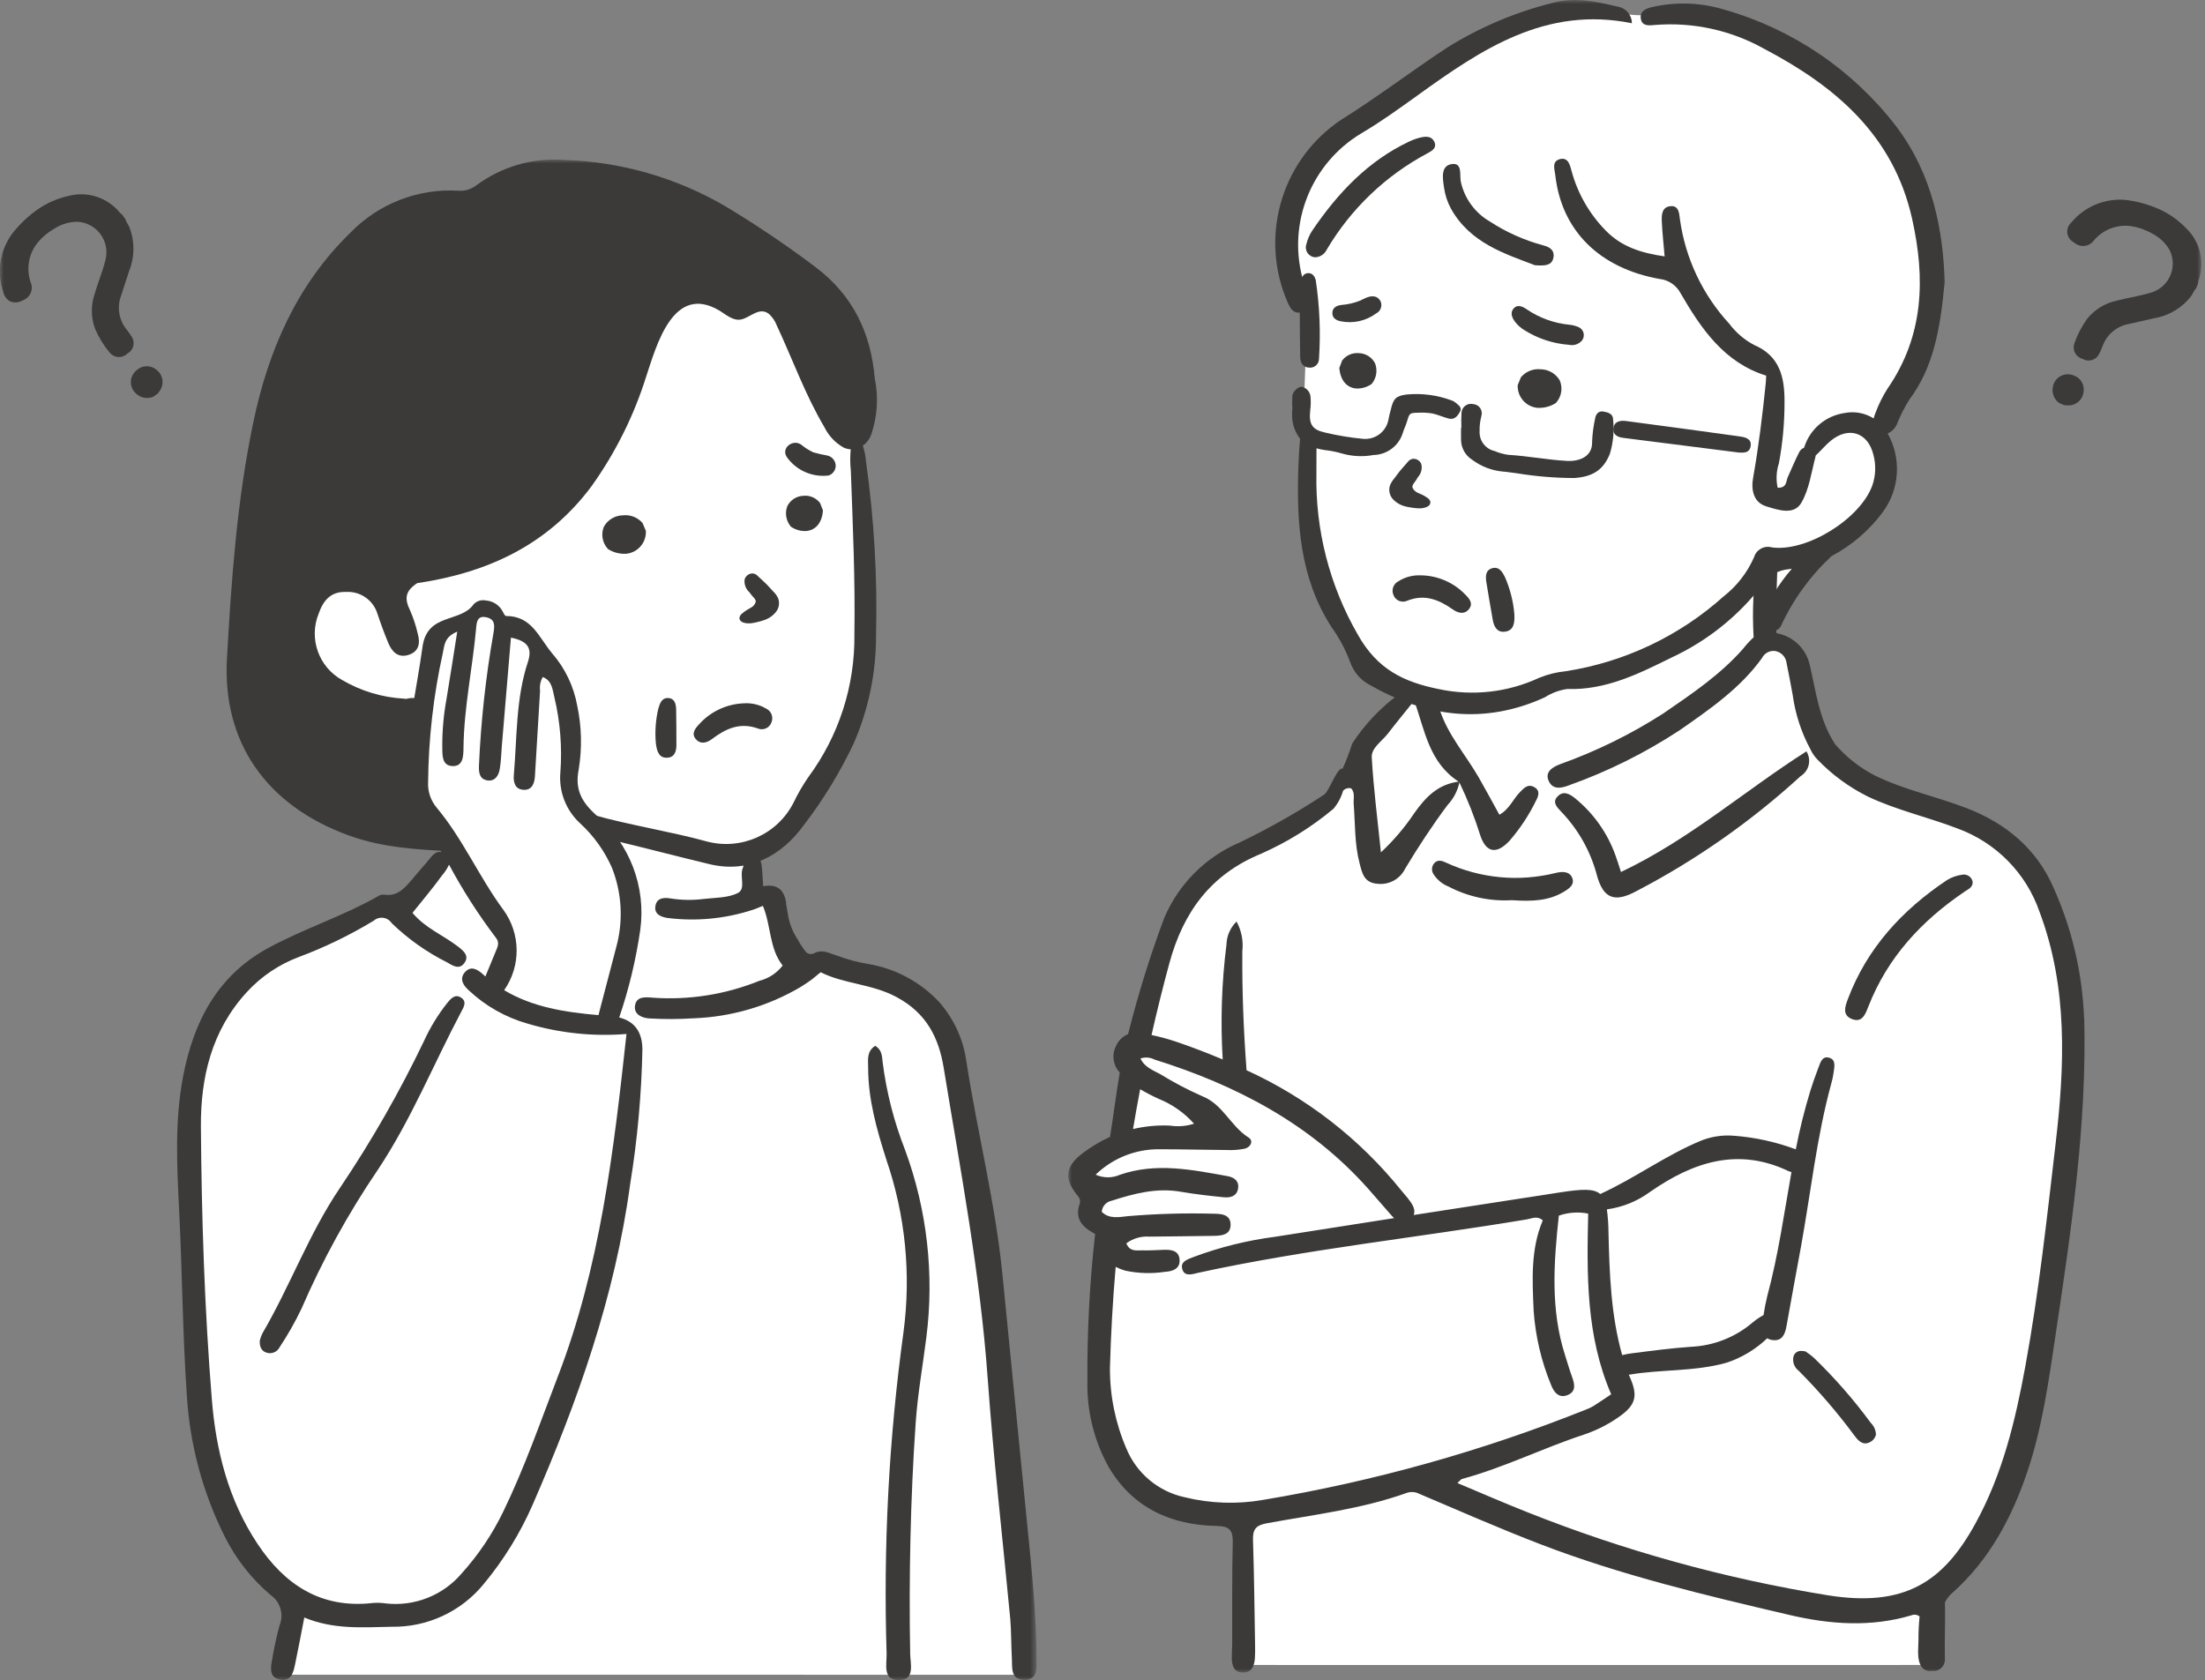
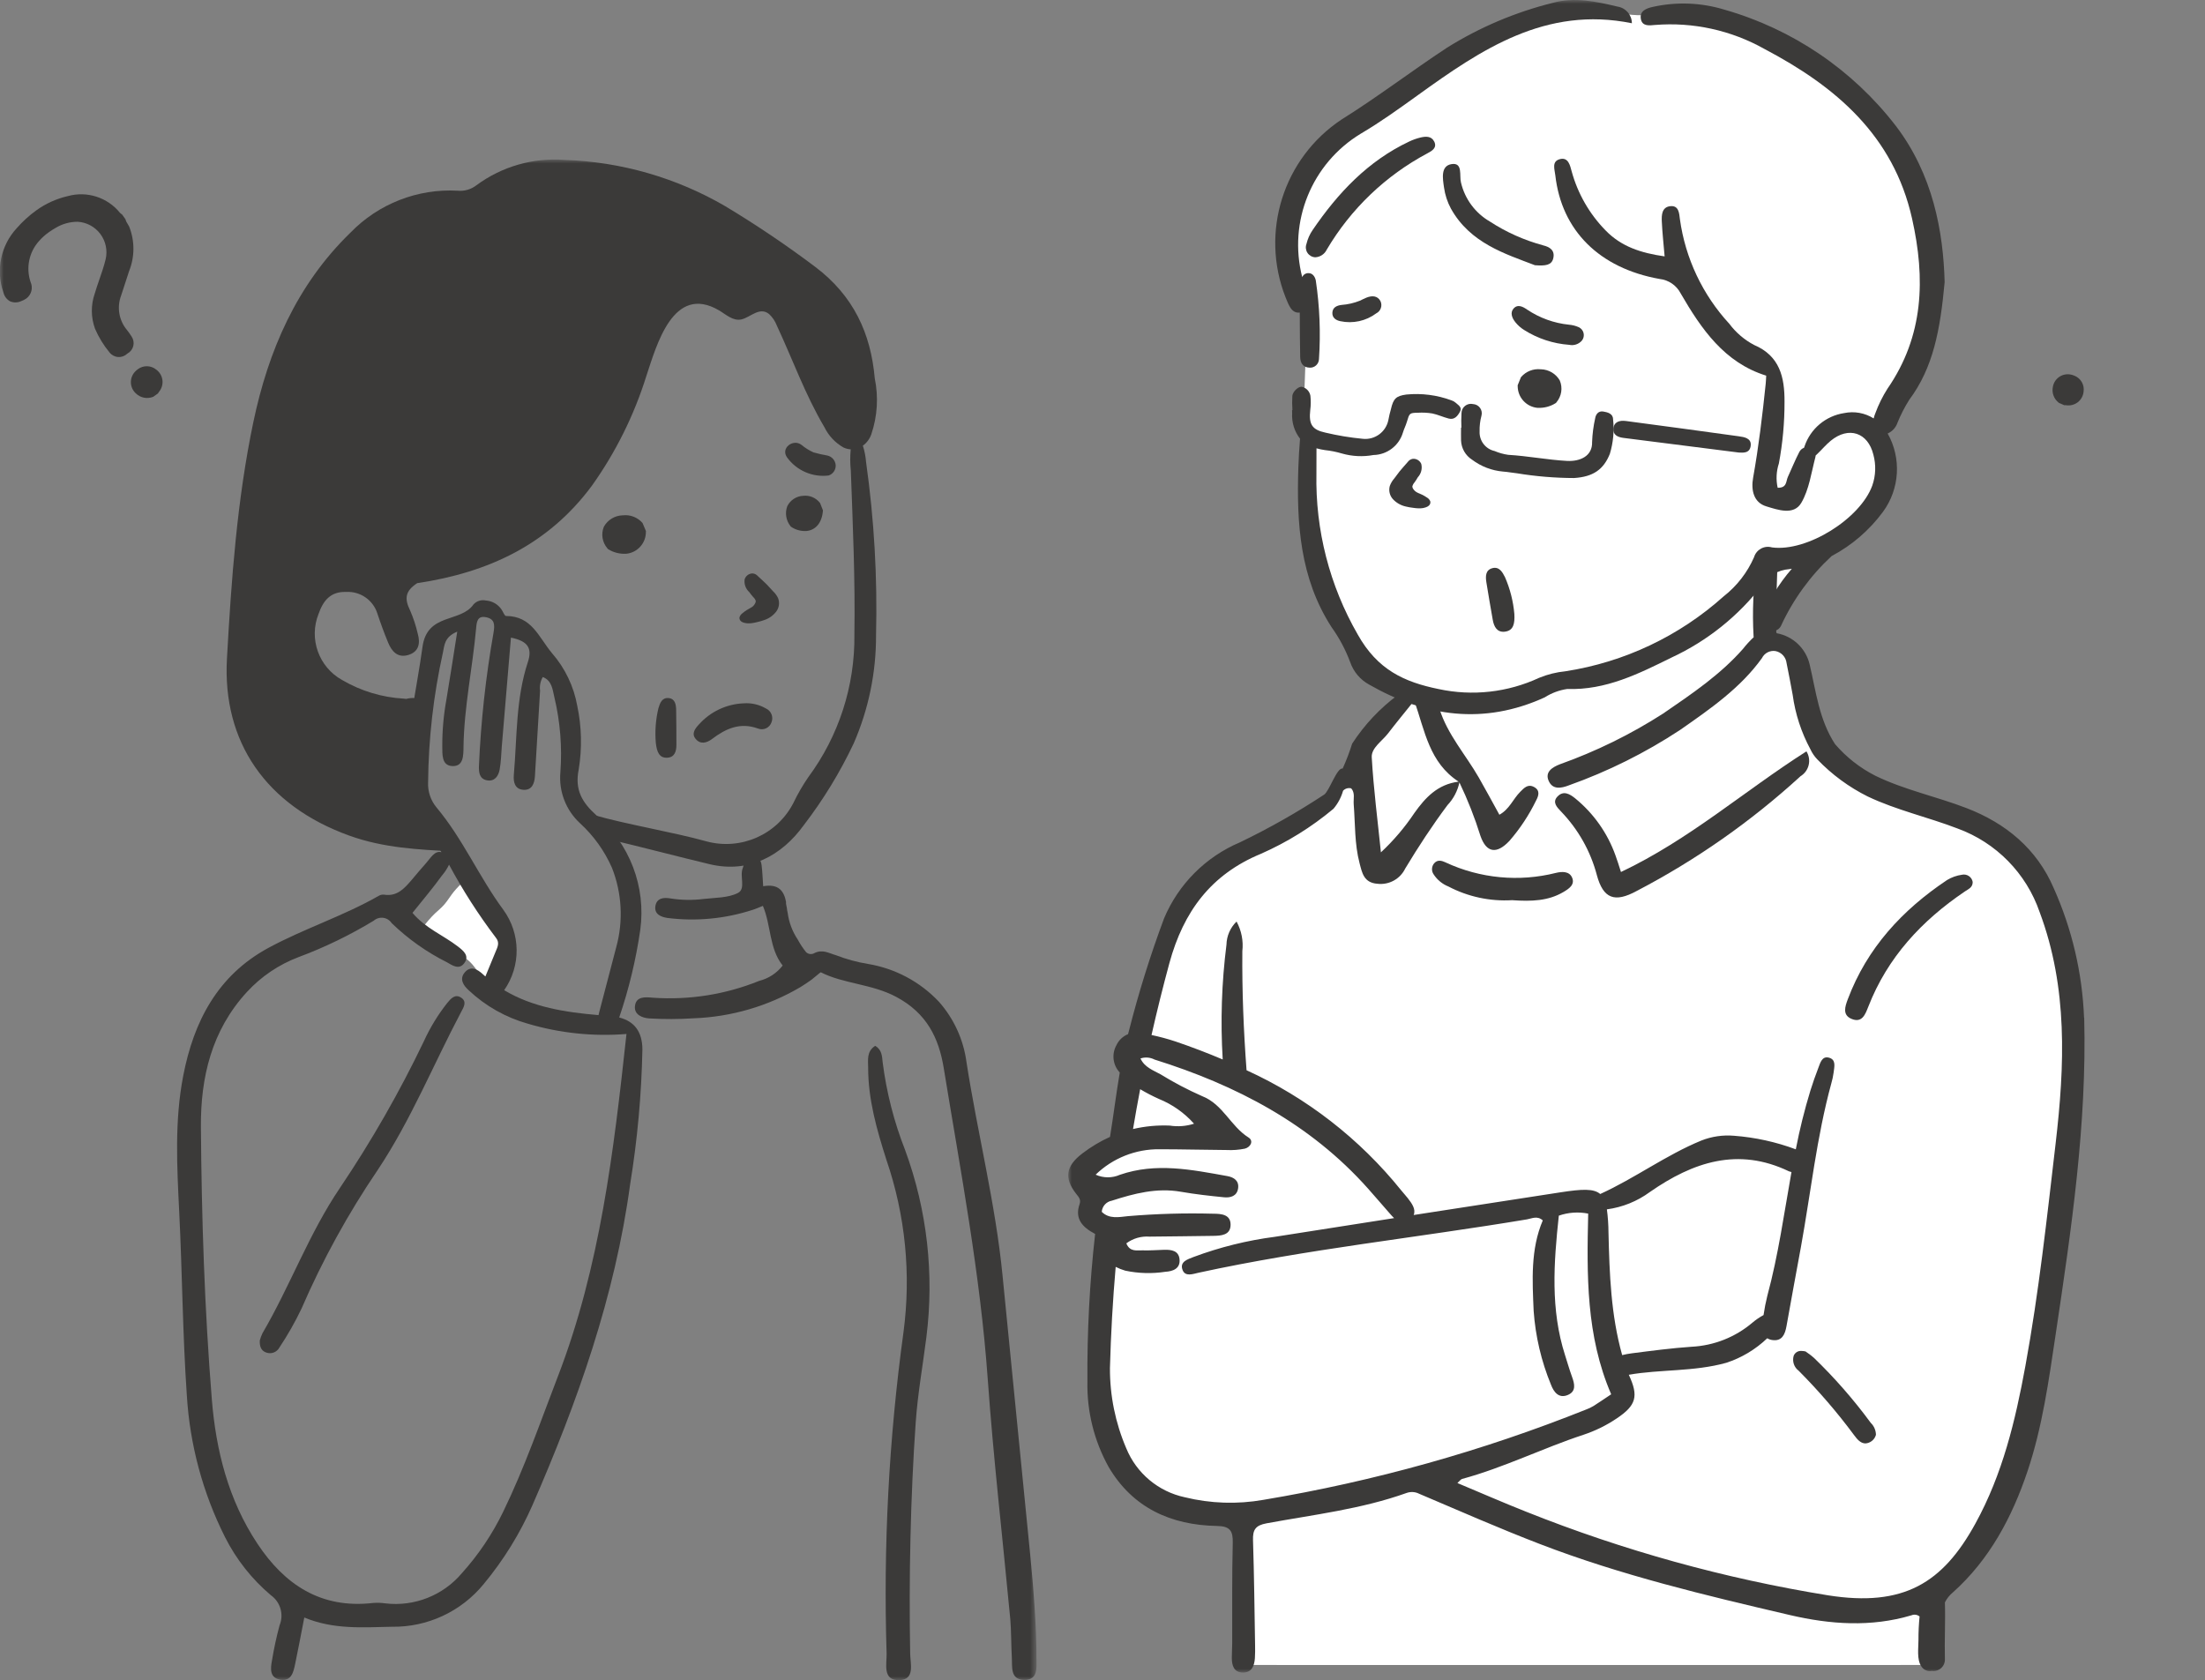
<svg xmlns="http://www.w3.org/2000/svg" xmlns:xlink="http://www.w3.org/1999/xlink" width="290px" height="221px" viewBox="0 0 290 221" version="1.1">
  <rect x="0" y="0" width="290" height="221" fill="#808080" stroke="none" />
  <title>intro-illust</title>
  <defs>
    <rect id="path-1" x="0" y="0" width="136.324" height="200" />
    <rect id="path-3" x="0" y="0" width="149.043" height="220" />
  </defs>
  <g id="Page-1" stroke="none" stroke-width="1" fill="none" fill-rule="evenodd">
    <g id="Group">
      <g id="グループ_637-Clipped" transform="translate(0, 21)">
        <mask id="mask-2" fill="white">
          <use xlink:href="#path-1" />
        </mask>
        <g id="長方形_472" />
        <g id="グループ_637" mask="url(#mask-2)" fill-rule="nonzero">
          <g transform="translate(-0.022, -0.017)">
-             <path d="M134.831,199.307 C134.831,199.307 134.263,186.556 134.187,185.229 C134.111,183.902 131.61,154.836 131.387,151.614 C131.164,148.392 127.181,125.692 126.422,121.561 C126.006,118.896 125.175,116.313 123.959,113.906 C122.898,111.518 121.42,110.912 119.98,109.548 C118.54,108.184 114.03,107.767 112.098,107.085 C110.166,106.403 109.635,105.985 107.891,105.797 C106.147,105.609 105.691,106.597 104.518,105.418 C103.345,104.239 102.813,98.369 102.813,98.369 L101.562,96.512 L99.171,97.19 L99.128,91.606 C100.087,91.211 100.96,90.634 101.698,89.906 C102.513,88.928 103.491,87.46 105.692,84.689 C107.893,81.918 108.627,80.124 110.338,77.515 C112.049,74.906 112.538,73.032 113.191,69.115 C113.868,64.461 114.221,59.766 114.249,55.063 C114.212,53.777 114.054,50.663 113.895,47.663 C113.862,47.555 113.835,47.444 113.814,47.333 C113.081,43.351 112.888,39.315 112.437,35.302 C111.743,33.177 110.902,31.108 110.108,29.167 C109.067,26.625 107.986,24.099 106.918,21.567 C106.094,19.612 105.29,17.523 103.481,16.267 C101.943,15.139 99.876,15.052 98.249,16.047 C97.818,16.308 97.461,16.7 97.028,16.947 C96.398,17.306 96.57,17.303 95.92,16.917 C95.19,16.388 94.38,15.98 93.52,15.709 C89.347,14.718 85.894,17.93 84.853,21.739 C84.798,21.936 84.802,22.144 84.865,22.339 C82.696,29.022 79.282,35.234 74.803,40.647 C69.234,47.218 61.729,52.211 53.203,53.787 C52.428,54.254 51.63,54.682 50.812,55.07 C50.725,54.606 50.352,54.248 49.884,54.18 C46.984,53.597 43.538,53.122 41.029,55.08 C39.171,56.633 38.242,59.032 38.568,61.431 C38.599,63.275 39.106,65.079 40.04,66.669 C40.067,67.002 40.241,67.306 40.514,67.498 L40.556,67.528 C40.985,68.192 41.475,68.814 42.019,69.387 C45.348,72.854 50.177,73.998 54.838,74.087 C54.577,74.855 54.395,75.649 54.296,76.455 C54.069,79.032 53.543,80.889 53.996,84.155 C54.226,85.814 55.678,87.255 57.052,88.266 C57.642,89.144 58.24,90.02 58.871,90.866 C57.821,92.266 55.91,94.792 54.523,96.466 C52.514,98.891 52.363,97.641 49.786,98.4 C47.209,99.159 37.811,103.7 32.353,107.8 C26.895,111.9 25.569,119.17 25.077,123.679 C24.585,128.188 24.777,144.864 24.85,149.79 C25.211,157.156 25.995,164.494 27.2,171.77 C28.182,175.297 29.554,178.704 31.293,181.926 C33.415,186.246 38.986,189.24 38.986,189.24 L36.901,199.3 L134.831,199.307 Z" id="パス_1090" fill="#FFFFFF" />
-             <path d="M80.682,110.896 C81.391,108.457 81.97,105.977 82.47,103.486 C82.843,101.752 83.077,99.992 83.17,98.221 C83.37,98.294 83.56,98.359 83.73,98.413 C86.666,99.049 89.68,99.251 92.675,99.013 C94.006,98.587 95.269,97.975 96.428,97.195 L97.843,98.082 C98.006,99.56 98.26,101.027 98.601,102.475 C98.872,103.948 99.358,105.374 100.041,106.707 C100.394,107.395 100.556,107.902 99.884,108.557 C98.666,109.554 97.256,110.292 95.742,110.726 C93,111.354 90.215,111.777 87.41,111.991 C85.071,112.096 82.728,112.047 80.395,111.843 C80.494,111.53 80.589,111.215 80.681,110.899" id="パス_1091" fill="#FFFFFF" />
            <path d="M56.341,100.113 C57.755,98.465 58.018,98.75 59.17,97.04 C59.858,96.016 60.728,95.127 61.737,94.417 C61.737,94.417 64.671,99.378 65.614,101.145 C66.557,102.912 67.186,102.628 67.028,104.281 C67.048,105.45 66.68,106.594 65.98,107.531 C65.299,108.387 65.727,109.25 64.413,108.531 C63.099,107.812 62.837,106.103 61.108,104.963 C59.827,104.241 58.647,103.353 57.598,102.323 C56.079,100.857 54.926,101.758 56.341,100.11" id="パス_1092" fill="#FFFFFF" />
            <path d="M81.46,112.851 C82.738,109.1 83.666,105.24 84.231,101.318 C85.003,95.65 82.833,89.979 78.474,86.274 C76.587,84.574 75.588,82.937 76.134,80.22 C76.589,77.446 76.524,74.612 75.943,71.862 C75.485,69.293 74.336,66.897 72.619,64.931 C70.828,62.768 69.967,60.057 66.571,60.04 C66.371,60.04 66.183,59.456 65.964,59.162 C65.496,58.487 64.747,58.062 63.928,58.005 C63.338,57.871 62.721,58.062 62.308,58.505 C60.608,60.968 56.208,59.59 55.589,64.105 C54.805,69.856 53.381,75.512 53.556,81.38 C53.647,83.825 54.513,86.178 56.03,88.098 C56.765,89.072 57.44,90.085 58.086,91.116 C57.186,90.854 56.647,91.898 56.073,92.53 C55.409,93.26 54.792,94.03 54.148,94.779 C53.195,95.886 52.237,96.979 50.506,96.693 C50.274,96.673 50.041,96.726 49.84,96.846 C45.185,99.511 40.019,101.153 35.317,103.701 C28.593,107.345 25.497,113.431 24.124,120.495 C22.966,126.449 23.299,132.465 23.596,138.481 C23.996,146.511 24.04,154.561 24.596,162.581 C24.991,169.068 26.701,175.408 29.621,181.214 C31.096,184.135 33.144,186.73 35.643,188.843 C36.902,189.733 37.379,191.375 36.793,192.801 C36.38,194.326 36.047,195.872 35.793,197.432 C35.584,198.51 35.47,199.732 36.916,199.957 C38.362,200.182 38.616,198.946 38.838,197.898 C39.238,195.998 39.592,194.084 40.043,191.778 C43.898,193.383 47.735,193.068 51.555,192.993 C56.222,193.067 60.667,191.005 63.623,187.393 C66.239,184.246 68.402,180.749 70.048,177.003 C75.983,163.403 80.91,149.503 82.901,134.773 C83.856,128.909 84.394,122.984 84.511,117.044 C84.494,114.727 83.459,113.357 81.461,112.854 M56.326,81.937 C56.378,76.193 57.03,70.47 58.272,64.862 C58.482,63.936 58.423,62.816 60.158,62.1 C59.636,65.393 59.21,68.2 58.738,71.006 C58.367,73.036 58.183,75.095 58.19,77.159 C58.208,78.247 58.084,79.72 59.517,79.783 C60.985,79.847 60.968,78.389 60.982,77.29 C61.052,72.04 62.165,66.905 62.637,61.7 C62.713,60.865 62.771,59.95 63.976,60.21 C65.101,60.453 65.102,61.196 64.931,62.237 C63.908,68.037 63.267,73.897 63.012,79.781 C62.984,80.655 63.094,81.494 64.098,81.661 C65.102,81.828 65.581,81.074 65.736,80.237 C65.922,79.231 65.936,78.192 66.02,77.167 C66.42,72.414 66.82,67.654 67.22,62.887 C69.409,63.332 70.06,64.244 69.45,66.093 C67.85,70.928 68.032,75.973 67.6,80.947 C67.516,81.91 67.75,82.838 68.867,82.905 C69.984,82.972 70.315,82.082 70.375,81.119 C70.606,77.371 70.817,73.619 71.052,69.872 C70.969,69.249 71.094,68.617 71.406,68.072 C72.635,68.535 72.693,69.755 72.933,70.728 C73.702,73.96 73.969,77.292 73.723,80.605 C73.497,83.114 74.449,85.586 76.299,87.296 C78.095,88.939 79.529,90.939 80.509,93.168 C81.816,96.485 82.015,100.135 81.077,103.575 C80.334,106.424 79.577,109.268 78.841,112.118 C78.805,112.258 78.772,112.399 78.741,112.541 C74.364,112.167 70.073,111.506 66.33,109.261 C68.559,106.071 68.512,101.817 66.213,98.678 C63.023,94.355 60.892,89.349 57.423,85.214 C56.666,84.295 56.274,83.129 56.323,81.94 M73.398,160.054 C71.098,166.033 69.012,172.086 66.198,177.871 C64.777,180.806 62.948,183.526 60.766,185.949 C58.294,188.876 54.518,190.367 50.713,189.919 C50.182,189.841 49.644,189.822 49.108,189.862 C42.208,190.667 37.436,187.428 33.881,182.073 C30.055,176.311 28.419,169.773 27.881,163.073 C26.921,151.164 26.534,139.212 26.445,127.267 C26.397,120.776 27.834,114.561 32.503,109.493 C34.372,107.46 36.691,105.893 39.274,104.916 C42.72,103.631 46.037,102.024 49.18,100.116 C49.525,99.817 49.982,99.682 50.434,99.745 C50.885,99.807 51.288,100.062 51.538,100.444 C53.682,102.518 56.13,104.253 58.797,105.588 C59.508,105.995 60.38,106.619 61.061,105.735 C61.815,104.757 60.984,104.082 60.235,103.506 C58.316,102.028 55.961,101.106 54.271,99.092 C55.588,97.44 56.949,95.844 58.171,94.152 C58.536,93.728 58.842,93.257 59.08,92.752 C60.876,96.105 62.932,99.312 65.229,102.344 C65.767,102.995 65.474,103.561 65.212,104.18 C64.752,105.269 64.301,106.362 63.859,107.459 C63.748,107.359 63.636,107.259 63.526,107.159 C62.809,106.499 61.919,105.993 61.134,106.937 C60.393,107.828 61.003,108.689 61.703,109.307 C63.891,111.356 66.539,112.85 69.424,113.664 C73.634,114.914 78.038,115.374 82.415,115.022 C80.736,130.479 78.95,145.622 73.402,160.05" id="パス_1093" fill="#3B3A39" />
            <path d="M136.335,197.101 C136.352,192.962 135.921,187.672 135.517,183.559 C134.317,171.292 133.073,159.028 131.872,146.759 C130.947,137.314 128.587,128.1 127.136,118.739 C126.747,115.787 125.486,113.018 123.513,110.787 C121.033,108.153 117.758,106.405 114.189,105.811 C112.751,105.576 111.342,105.193 109.983,104.667 C109.014,104.391 108.199,103.838 107.113,104.394 C106.762,104.592 106.322,104.535 106.033,104.254 C105.625,103.745 105.264,103.2 104.955,102.626 C104.236,101.555 103.776,100.331 103.611,99.052 C103.561,98.857 103.527,98.659 103.511,98.459 C103.476,98.292 103.442,98.127 103.411,97.959 C103.392,97.858 103.39,97.754 103.404,97.652 C103.135,96.214 102.414,95.232 100.395,95.589 C100.319,94.506 100.295,93.689 100.195,92.877 C100.12,92.256 99.87,91.65 99.13,91.599 C98.39,91.548 98.111,92.159 97.861,92.719 C97.8,92.855 97.79,93.013 97.729,93.15 C97.241,94.25 98.171,95.923 97.061,96.481 C95.767,97.132 94.088,97.088 92.567,97.262 C91.114,97.446 89.642,97.422 88.195,97.191 C87.269,97.032 86.387,97.154 86.219,98.197 C86.048,99.259 86.935,99.629 87.806,99.761 C91.555,100.233 95.362,99.875 98.957,98.712 C99.386,98.587 99.794,98.39 100.357,98.171 C101.457,100.795 101.167,103.76 102.957,106.019 C102.187,107.017 101.104,107.726 99.881,108.033 C95.444,109.829 90.656,110.587 85.881,110.251 C84.869,110.16 83.666,110.051 83.528,111.376 C83.412,112.49 84.516,112.924 85.418,112.976 C87.36,113.09 89.306,113.084 91.247,112.959 C96.196,112.778 101.022,111.369 105.291,108.859 C105.794,108.548 106.286,108.219 106.766,107.874 C106.866,107.805 107.942,106.892 107.966,106.904 C110.959,108.431 114.666,108.425 117.882,110.137 C121.914,112.281 123.496,115.553 124.143,119.514 C126.361,133.089 128.943,146.608 129.925,160.362 C130.683,170.927 131.9,181.462 132.896,192.01 C133.016,193.28 133.015,195.736 133.096,197.01 C133.172,198.245 132.85,199.931 134.696,199.977 C136.605,200.023 136.332,198.329 136.337,197.095" id="パス_1094" fill="#3B3A39" />
            <path d="M116.108,118.746 C116.031,117.956 116.008,117.083 115.125,116.583 C113.969,117.323 114.201,118.464 114.201,119.46 C114.201,123.644 115.338,127.615 116.601,131.575 C119.096,138.856 119.866,146.617 118.848,154.246 C116.926,168.256 116.183,182.402 116.628,196.536 C116.661,197.891 116.044,200.102 118.328,200.014 C120.389,199.935 119.748,197.861 119.728,196.538 C119.545,186.692 119.767,175.918 120.457,166.093 C120.72,162.349 121.386,158.643 121.857,154.923 C122.911,146.612 121.954,138.17 119.068,130.306 C117.607,126.59 116.613,122.707 116.108,118.746" id="パス_1095" fill="#3B3A39" />
            <path d="M60.728,110.287 C59.877,109.666 59.304,110.387 58.828,110.961 C57.611,112.506 56.584,114.192 55.768,115.982 C52.571,122.656 48.892,129.088 44.76,135.227 C40.66,141.267 38.202,148.127 34.546,154.379 C34.398,154.682 34.279,154.999 34.192,155.325 C34.147,156.098 34.354,156.671 35.003,156.913 C35.682,157.179 36.452,156.888 36.785,156.24 C37.872,154.607 38.842,152.899 39.685,151.128 C42.445,144.752 45.8,138.65 49.703,132.902 C54.085,126.324 57.015,119.033 60.683,112.102 C61.003,111.502 61.444,110.802 60.726,110.28" id="パス_1096" fill="#3B3A39" />
            <path d="M98.929,58.855 C98.81,58.939 98.685,59.014 98.555,59.08 C98.437,59.144 98.318,59.207 98.207,59.28 C98.035,59.389 97.87,59.51 97.714,59.642 L97.678,59.672 C97.484,59.804 97.343,59.999 97.278,60.225 C97.253,60.475 97.343,60.899 98.217,60.997 C98.274,61.003 98.331,61.008 98.39,61.01 C98.565,61.016 98.739,61.007 98.912,60.983 C99.02,60.969 99.134,60.95 99.255,60.925 C99.339,60.907 99.601,60.845 99.601,60.845 C99.925,60.774 100.244,60.683 100.556,60.572 C101.178,60.361 101.723,59.97 102.121,59.447 C102.496,58.94 102.584,58.275 102.353,57.688 C102.187,57.342 101.957,57.03 101.675,56.77 C101.534,56.623 101.423,56.501 101.315,56.38 C101.168,56.216 101.031,56.064 100.887,55.917 C100.711,55.737 100.525,55.564 100.339,55.392 L99.681,54.782 C99.511,54.587 99.272,54.466 99.014,54.444 C98.963,54.442 98.912,54.444 98.861,54.451 L98.788,54.464 C98.393,54.546 98.073,54.837 97.955,55.224 C97.867,55.851 98.098,56.48 98.569,56.903 C98.729,57.13 98.902,57.348 99.088,57.554 C99.237,57.689 99.35,57.859 99.417,58.048 C99.425,58.156 99.402,58.263 99.349,58.358 C99.253,58.556 99.11,58.727 98.933,58.858" id="パス_1097" fill="#3B3A39" />
            <path d="M107.844,45.143 C107.322,44.486 106.5,44.142 105.665,44.233 L105.665,44.233 C104.769,44.27 103.964,44.793 103.565,45.597 C103.237,46.479 103.392,47.467 103.973,48.207 L104.008,48.262 L104.088,48.324 C104.662,48.708 105.344,48.898 106.033,48.865 L106.063,48.865 C107.309,48.756 108.126,47.765 108.249,46.22 L108.255,46.146 L107.879,45.186 L107.844,45.143 Z" id="パス_1098" fill="#3B3A39" />
            <path d="M80.049,51.28 C80.738,51.697 81.535,51.897 82.339,51.856 L82.38,51.856 C83.866,51.71 84.992,50.449 84.969,48.956 L84.976,48.875 L84.533,47.821 L84.497,47.777 C83.853,47.054 82.897,46.69 81.935,46.802 L81.886,46.802 C80.868,46.84 79.943,47.406 79.444,48.294 C79.046,49.26 79.229,50.369 79.915,51.157 L79.955,51.216 L80.049,51.28 Z" id="パス_1099" fill="#3B3A39" />
            <path d="M87.8,78.682 C88.745,78.623 88.985,77.846 88.982,77.002 C88.976,75.464 88.982,73.926 88.949,72.389 C88.935,71.673 88.803,70.904 87.93,70.835 C87.074,70.767 86.813,71.519 86.613,72.192 C86.256,73.687 86.142,75.23 86.277,76.762 C86.416,77.917 86.723,78.749 87.799,78.682" id="パス_1100" fill="#3B3A39" />
            <path d="M91.513,76.21 C92.153,76.982 92.993,76.729 93.657,76.228 C95.469,74.861 97.342,73.987 99.706,74.843 C100.051,74.982 100.438,74.973 100.776,74.817 C101.113,74.662 101.372,74.373 101.49,74.021 C101.77,73.322 101.452,72.526 100.767,72.213 C99.883,71.695 98.864,71.457 97.842,71.529 C95.571,71.616 93.434,72.628 91.926,74.329 C91.441,74.85 90.931,75.507 91.513,76.209" id="パス_1101" fill="#3B3A39" />
            <path d="M109.931,40.199 C109.883,39.59 109.449,39.081 108.855,38.939 C108.239,38.833 107.628,38.696 107.025,38.528 C106.449,38.269 105.91,37.933 105.425,37.528 C104.339,36.701 102.655,37.952 103.536,39.183 C104.789,40.913 106.884,41.825 109.004,41.561 C109.584,41.368 109.964,40.811 109.933,40.201" id="パス_1102" fill="#3B3A39" />
            <path d="M113.497,37.647 C114.013,37.272 114.403,36.749 114.614,36.147 C115.417,33.777 115.575,31.237 115.07,28.786 C114.555,22.862 112.27,17.925 107.27,14.141 C103.449,11.263 99.481,8.586 95.38,6.123 C88.961,2.39 81.717,0.304 74.295,0.052 C70.146,-0.27 66.019,0.915 62.673,3.391 C61.979,3.93 61.105,4.184 60.23,4.102 C54.948,3.806 49.797,5.818 46.114,9.617 C39.005,16.517 35.299,25.208 33.346,34.517 C31.195,44.777 30.452,55.232 29.87,65.655 C29.262,76.583 34.981,84.971 45.962,88.931 C50.462,90.555 55.062,90.773 59.702,91.01 C58.217,89.47 57.025,87.672 56.184,85.705 C55.596,83.939 55.4,82.065 55.611,80.216 C55.63,79.723 55.649,79.231 55.669,78.739 C55.184,76.218 55.184,73.628 55.669,71.108 C54.967,70.802 54.182,70.746 53.443,70.948 C53.343,70.933 53.236,70.919 53.125,70.911 C50.262,70.751 47.479,69.909 45.007,68.457 C41.935,66.747 40.614,63.02 41.922,59.757 C42.522,58.046 43.485,56.811 45.515,56.879 C47.393,56.76 49.108,57.944 49.662,59.743 C50.087,61.025 50.553,62.297 51.069,63.543 C51.538,64.679 52.309,65.601 53.734,65.165 C55.141,64.734 55.311,63.597 54.966,62.374 C54.728,61.335 54.395,60.319 53.971,59.341 C53.161,57.706 53.344,56.741 54.894,55.721 C64.243,54.331 72.124,50.651 77.857,42.921 C80.992,38.523 83.41,33.657 85.021,28.502 C86.363,24.467 88.543,16.302 94.587,19.841 C95.472,20.36 96.44,21.294 97.551,21.026 C98.751,20.735 99.928,19.321 101.174,20.326 C101.623,20.747 101.97,21.264 102.19,21.838 C104.272,26.298 105.934,30.971 108.446,35.204 C108.996,36.334 109.877,37.27 110.972,37.887 C111.267,38.022 111.584,38.101 111.908,38.121 C111.818,39.052 111.822,39.99 111.922,40.921 C112.186,48.107 112.505,55.289 112.391,62.485 C112.473,69.228 110.346,75.812 106.335,81.233 C105.593,82.309 104.938,83.443 104.374,84.623 C102.234,88.799 97.465,90.91 92.935,89.687 C88.557,88.463 82.363,87.454 78.006,86.187 C78.877,87.234 79.678,88.336 80.406,89.487 C84.095,90.358 89.661,91.808 93.345,92.687 C98.545,93.932 102.845,91.554 105.73,87.561 C108.298,84.218 110.501,80.61 112.302,76.798 C114.253,72.321 115.252,67.488 115.237,62.605 C115.43,54.977 114.992,47.347 113.927,39.792 C113.87,39.061 113.729,38.34 113.506,37.642" id="パス_1103" fill="#3B3A39" />
            <path d="M16.064,7.22 C16.033,7.195 16.001,7.172 15.964,7.149 C15.909,7.113 15.859,7.071 15.813,7.024 C14.17,4.981 11.469,4.111 8.942,4.811 C7.45,5.154 6.04,5.791 4.797,6.686 C3.853,7.368 2.989,8.155 2.222,9.031 C0.116,11.313 -0.556,14.572 0.477,17.501 C0.593,17.988 0.907,18.404 1.343,18.649 C1.799,18.846 2.317,18.843 2.771,18.642 C3.026,18.552 3.267,18.429 3.49,18.276 C4.161,17.776 4.391,16.876 4.044,16.115 C3.411,14.245 3.839,12.18 5.162,10.715 C5.552,10.273 5.993,9.879 6.475,9.541 C6.756,9.342 7.047,9.158 7.346,8.988 C8.223,8.459 9.228,8.183 10.252,8.188 C11.429,8.262 12.514,8.849 13.22,9.794 C13.927,10.738 14.183,11.945 13.922,13.095 C13.702,14.017 13.387,14.927 13.082,15.806 C12.875,16.406 12.661,17.021 12.482,17.638 C11.959,19.138 11.973,20.773 12.522,22.264 C13.007,23.388 13.65,24.437 14.43,25.38 C14.706,25.73 15.118,25.947 15.563,25.976 C16.008,26.005 16.444,25.845 16.764,25.534 L16.78,25.522 C17.166,25.315 17.446,24.954 17.552,24.529 C17.657,24.104 17.578,23.654 17.334,23.291 C17.146,22.987 16.939,22.695 16.715,22.417 C15.664,21.16 15.371,19.433 15.949,17.9 C16.098,17.434 16.255,16.962 16.407,16.5 C16.607,15.905 16.807,15.29 16.999,14.681 C17.755,12.802 17.76,10.703 17.011,8.821 C16.948,8.694 16.878,8.571 16.799,8.453 C16.674,8.282 16.583,8.089 16.529,7.885 L16.522,7.854 L16.082,7.235 L16.064,7.22 Z" id="パス_1104" fill="#3B3A39" />
            <path d="M18.143,27.588 C17.999,27.691 17.867,27.81 17.749,27.943 C17.392,28.339 17.207,28.862 17.237,29.395 C17.267,29.928 17.509,30.427 17.909,30.781 C18.507,31.351 19.382,31.522 20.15,31.219 L20.171,31.213 L20.798,30.767 L20.811,30.746 C20.824,30.725 20.837,30.704 20.849,30.682 C20.871,30.643 20.895,30.606 20.921,30.571 C21.283,30.144 21.451,29.587 21.387,29.031 C21.322,28.476 21.03,27.972 20.58,27.64 C19.878,27.06 18.869,27.038 18.142,27.587" id="パス_1105" fill="#3B3A39" />
          </g>
        </g>
      </g>
      <g id="グループ_639-Clipped" transform="translate(140.479, 0)">
        <mask id="mask-4" fill="white">
          <use xlink:href="#path-3" />
        </mask>
        <g id="長方形_473" />
        <g id="グループ_639" mask="url(#mask-4)" fill-rule="nonzero">
          <g transform="translate(0.014, 0.002)">
            <path d="M71.835,1.569 C69.012,0.942 66.081,0.985 63.278,1.695 C58.747,2.895 56.451,3.331 52.455,6.131 C48.459,8.931 45.848,11.322 42.355,13.745 C38.862,16.168 35.748,17.458 34.395,18.936 C33.042,20.414 30.501,21.868 29.449,26.878 C28.397,31.888 28.486,36.012 28.929,37.121 C29.645,38.316 30.509,39.414 31.501,40.39 C31.501,40.39 30.971,52.055 31.012,54.415 C31.053,56.775 31.871,57.783 31.761,58.184 C31.487,62.189 31.563,66.21 31.987,70.201 C32.608,74.501 32.696,75.655 34.603,79.468 C36.51,83.281 37.303,84.168 38.15,86.031 C38.706,87.653 40.009,88.907 41.65,89.401 C43.69,90.243 44.95,90.562 44.532,91.401 C44.114,92.24 40.408,95.037 39.3,97.121 C38.192,99.205 39.693,100.001 37.7,101.378 C35.707,102.755 35,103.063 34.6,104.305 C34.2,105.547 34.157,105.813 31.363,107.719 C28.569,109.625 20.233,113.705 18.415,114.991 C16.597,116.277 15.715,118.006 14.424,120.356 C13.133,122.706 10.574,131.884 9.924,134.234 C9.048,136.914 8.314,139.637 7.724,142.393 C6.837,146.739 8.168,148.734 6.571,149.842 C4.974,150.95 2.979,150.906 2.271,152.591 C1.697,153.527 1.788,154.725 2.497,155.562 C2.981,156.449 2.803,156.006 2.715,157.78 C2.518,158.925 2.881,160.095 3.691,160.928 C4.363,161.598 4.714,162.524 4.655,163.47 C4.681,164.719 3.115,174.94 3.824,182.389 C4.533,189.838 6.174,192.676 8.658,194.889 C10.781,196.862 13.377,198.252 16.196,198.924 C18.406,199.331 20.649,199.524 22.896,199.5 L22.985,218.995 L113.578,218.995 L113.578,209.255 C113.578,209.255 121.559,202.826 124.087,194.49 C126.615,186.154 130.206,162.609 131.181,155.337 C132.156,148.065 134.342,121.554 126.281,114.581 L118.224,107.609 C118.224,107.609 112.259,105.909 107.456,104.045 C102.653,102.181 100.484,101.645 98.082,96.375 C96.65,93.297 95.944,89.93 96.018,86.535 C96.018,86.535 94.908,84.303 93.164,84.218 C91.42,84.133 91.378,82.568 91.278,81.964 C91.178,81.36 93.936,79.175 95.273,77.393 C96.61,75.611 96.92,72.977 98.702,72.28 C100.484,71.583 103.04,69.259 104.902,67.555 C106.764,65.851 108.002,65.076 107.302,61.28 C106.602,57.484 106.447,56.713 106.447,56.713 C106.447,56.713 114.196,45.476 113.887,38.659 C113.578,31.842 113.112,22.468 106.45,15.883 C99.788,9.298 94.21,5.579 90.178,3.955 C86.146,2.331 82.078,1.274 78.019,1.783 C75.965,2.138 73.86,2.066 71.835,1.57" id="パス_1106" fill="#FFFFFF" />
            <path d="M126.476,126.07 C124.583,119.07 124.805,116.797 120.638,112.294 C116.983,108.344 116.015,109.235 111.046,107.016 C106.077,104.797 104.911,105.209 102.008,103.435 C100.016,102.156 98.165,100.67 96.484,99.003 C94.452,101.107 92.161,102.944 89.666,104.47 C85.21,107.286 80.005,112.409 76.219,114.157 C72.433,115.905 72.907,115.393 72.907,115.393 L72.276,113.515 C70.578,114.317 68.802,114.943 66.976,115.384 C62.772,117.205 58.104,117.663 53.626,116.694 C51.839,116.324 50.102,115.742 48.452,114.961 C47.605,114.543 46.738,114.169 45.852,113.841 C45.36,113.548 44.743,113.569 44.272,113.895 C43.225,114.533 41.931,114.609 40.817,114.1 C39.702,113.59 38.913,112.562 38.71,111.353 C38.473,109.627 38.332,107.888 38.287,106.145 C38.228,105.595 38.165,105.045 38.11,104.499 L38.042,104.554 C35.676,106.431 37.963,104.849 33.625,107.56 C27.11,111.633 20.882,114.785 18.17,122.831 C16.515,127.741 15.697,133.241 14.507,138.299 C15.398,138.723 16.326,139.054 17.258,139.399 C18.569,139.908 19.839,140.516 21.058,141.218 C23.785,142.733 26.718,143.826 29.468,145.304 C31.707,146.431 33.741,147.926 35.486,149.725 C36.422,150.74 37.202,151.883 38.098,152.932 C38.932,153.908 39.928,154.676 40.844,155.56 C41.677,156.335 42.34,157.274 42.79,158.318 C43.041,158.918 43.411,159.649 43.039,160.28 C42.47,160.904 41.704,161.313 40.87,161.441 C39.906,161.67 38.921,161.804 37.931,161.841 C35.153,162.033 32.431,162.389 29.675,162.836 C26.735,163.225 23.823,163.803 20.957,164.565 C18.372,165.501 15.64,165.962 12.891,165.925 C10.964,165.798 11.055,165.925 10.953,167.989 C10.866,169.733 10.879,171.489 10.842,173.235 C10.768,176.733 10.694,180.23 10.621,183.727 C10.41,186.142 10.682,188.574 11.421,190.881 C13.858,197 21.429,198.642 27.08,198.061 C26.834,198.086 27.365,216.888 27.397,218.982 L109.474,218.982 L109.474,209.795 C109.474,209.795 111.018,210.734 114.883,204.249 C118.748,197.764 120.947,191.721 122.524,181.795 C124.101,171.869 124.324,169.162 125.271,163.188 C126.465,156.665 127.097,150.05 127.16,143.418 C127.517,132.575 128.366,133.061 126.473,126.063 M95.849,155.135 C95.309,159.367 94.964,163.635 94.129,167.824 C93.703,169.957 93.349,172.186 91.85,173.867 C90.56,175.159 89.059,176.221 87.412,177.007 C86.905,177.27 86.382,177.507 85.851,177.728 C84.294,178.081 82.731,178.41 81.143,178.636 C78.366,179.052 75.551,179.158 72.75,178.952 L72.721,178.938 L72.635,178.944 C72.325,178.918 72.016,178.884 71.706,178.849 C69.761,172.319 69.63,165.306 69.426,158.519 C71.864,157.754 74.224,156.759 76.474,155.547 C78.874,154.247 80.928,152.415 83.59,151.627 C86.104,150.95 88.759,151.012 91.238,151.807 C92.587,152.185 93.93,152.582 95.276,152.974 C95.722,153.601 95.925,154.368 95.847,155.133" id="パス_1107" fill="#FFFFFF" />
            <path d="M69.523,115.106 C70.361,118.193 71.851,118.783 74.771,117.189 C82.58,113.115 89.824,108.039 96.32,102.089 C96.857,101.761 97.24,101.232 97.384,100.619 C97.528,100.007 97.422,99.362 97.088,98.828 C88.876,104.058 81.715,110.416 72.696,114.697 C72.402,113.803 72.22,113.163 71.983,112.541 C70.934,109.587 69.092,106.977 66.66,104.998 C65.982,104.461 65.142,103.925 64.341,104.774 C63.646,105.511 64.246,106.149 64.795,106.72 C67.062,109.065 68.691,111.951 69.525,115.104" id="パス_1108" fill="#3B3A39" />
            <path d="M49.645,113.439 C49.124,113.204 48.581,113.033 48.125,113.555 C47.773,113.972 47.748,114.573 48.063,115.017 C48.53,115.732 49.206,116.287 49.999,116.604 C52.575,117.954 55.47,118.577 58.373,118.404 C60.99,118.59 63.146,118.486 65.084,117.354 C65.834,116.916 66.692,116.371 66.257,115.409 C65.884,114.584 64.933,114.623 64.146,114.814 C59.299,116.035 54.179,115.551 49.646,113.444" id="パス_1109" fill="#3B3A39" />
            <path d="M133.602,133.881 C133.372,127.985 132.014,122.186 129.602,116.8 C127.402,111.686 123.354,108.3 118.164,106.3 C114.2,104.768 109.999,103.909 106.153,102.037 C104.128,101.008 102.324,99.592 100.844,97.869 C98.753,94.653 98.352,90.979 97.517,87.423 C97.029,85.299 95.318,83.672 93.172,83.29 C93.158,83.237 93.142,83.185 93.122,83.133 C93.04,80.125 93.185,77.143 93.283,74.133 C93.298,73.397 92.725,72.782 91.99,72.744 C91.254,72.706 90.621,73.258 90.56,73.992 C90.096,77.192 89.953,80.429 90.134,83.656 C90.134,83.708 90.146,83.756 90.152,83.811 C89.639,84.292 89.164,84.811 88.731,85.363 C85.745,88.756 81.993,91.28 78.245,93.853 C73.984,96.59 69.424,98.83 64.654,100.53 C63.66,100.92 62.666,101.538 63.188,102.714 C63.71,103.89 64.808,103.701 65.861,103.293 C71.001,101.462 75.903,99.02 80.461,96.019 C84.461,93.232 88.429,90.479 91.24,86.559 C91.565,85.901 92.278,85.527 93.005,85.634 C93.791,85.782 94.389,86.426 94.477,87.221 C94.771,88.605 95.011,89.998 95.277,91.386 C95.618,93.9 96.409,96.331 97.614,98.562 C97.838,99.049 98.142,99.495 98.514,99.881 C100.429,101.879 102.674,103.531 105.151,104.765 C108.951,106.571 113.057,107.473 116.956,108.973 C122.029,110.821 125.998,114.859 127.756,119.964 C131.488,129.925 131.056,140.164 129.861,150.407 C128.717,160.181 127.661,169.971 125.885,179.672 C124.562,186.89 122.885,193.899 119.304,200.412 C115.02,208.205 109.897,211.412 99.922,209.839 C86.339,207.639 73.038,203.956 60.258,198.856 C57.258,197.671 54.293,196.371 51.185,195.071 C51.498,194.789 51.627,194.579 51.8,194.532 C57.283,193.048 62.377,190.496 67.754,188.724 C69.302,188.212 70.772,187.491 72.124,186.58 C74.695,184.864 75.053,183.663 73.724,180.83 C77.832,180.101 82.298,180.442 86.551,179.254 C88.565,178.595 90.405,177.492 91.935,176.026 C92.14,176.153 92.369,176.234 92.608,176.262 C93.872,176.443 94.273,175.523 94.465,174.435 C95.078,170.957 95.732,167.487 96.365,164.012 C97.665,156.845 98.429,149.58 100.353,142.529 C100.493,142.054 100.597,141.569 100.663,141.078 C100.748,140.328 101.036,139.359 100.018,139.111 C99.131,138.895 98.906,139.811 98.658,140.449 C98.275,141.438 97.926,142.438 97.609,143.449 C96.833,145.989 96.192,148.569 95.69,151.176 C93.077,150.201 90.339,149.6 87.558,149.39 C86.098,149.266 84.629,149.481 83.266,150.02 C78.606,151.934 74.541,154.974 69.966,157.053 C69.112,156.319 67.58,156.398 64.797,156.823 C58.339,157.809 51.883,158.807 45.43,159.815 C45.751,159.065 45.198,158.293 44.652,157.593 C44.382,157.246 44.075,156.929 43.803,156.584 C38.345,149.8 31.376,144.386 23.453,140.774 C23.062,135.56 22.853,130.338 22.899,125.105 C23.052,123.761 22.786,122.402 22.138,121.214 C21.314,122.016 20.838,123.108 20.811,124.257 C20.177,129.264 20.011,134.32 20.317,139.357 C18.3,138.502 16.238,137.715 14.13,136.997 C13.089,136.651 12.028,136.365 10.954,136.139 C11.669,132.977 12.452,129.824 13.305,126.679 C15.158,119.891 18.782,115.013 25.334,112.307 C28.778,110.791 31.992,108.797 34.88,106.384 C35.467,105.692 35.899,104.883 36.147,104.009 C36.418,103.713 36.832,103.593 37.219,103.698 C37.754,104.298 37.489,105.074 37.545,105.782 C37.752,108.375 37.645,110.997 38.318,113.546 C38.642,114.765 38.854,116.118 40.671,116.246 C42.188,116.424 43.652,115.621 44.318,114.246 C46.038,111.39 47.875,108.581 49.884,105.894 C50.668,105.063 51.208,104.032 51.447,102.914 C52.539,105.191 53.465,107.544 54.216,109.954 C54.99,112.174 56.338,112.392 58.016,110.615 C59.416,109.005 60.598,107.217 61.531,105.297 C61.861,104.688 62.1,103.97 61.275,103.522 C60.45,103.074 59.955,103.644 59.447,104.151 C58.5,105.096 58.031,106.443 56.704,107.165 C55.75,105.436 54.899,103.843 53.998,102.275 C52.272,99.27 49.879,96.612 48.827,93.248 C48.566,92.113 47.738,91.192 46.638,90.81 C45.537,90.429 44.317,90.64 43.409,91.37 C41.014,93.137 38.957,95.321 37.339,97.818 C36.991,98.936 36.573,100.031 36.089,101.096 C35.361,100.883 34.321,104.096 33.654,104.522 C30.103,106.86 26.4,108.958 22.57,110.801 C18.072,112.709 14.495,116.297 12.602,120.801 C10.796,125.645 9.254,130.583 7.983,135.593 C7.942,135.737 7.904,135.882 7.865,136.026 C7.188,136.303 6.64,136.826 6.333,137.489 C5.687,138.654 5.867,140.102 6.779,141.072 C6.297,143.884 5.955,146.722 5.495,149.538 C4.206,150.123 2.987,150.852 1.863,151.712 C-0.289,153.349 -0.605,154.932 1.063,157.051 C1.399,157.478 1.698,157.79 1.491,158.388 C0.821,160.325 1.896,161.426 3.453,162.26 L3.537,162.303 C2.812,168.749 2.474,175.232 2.524,181.717 C2.443,185.643 3.405,189.52 5.311,192.952 C8.468,198.328 13.497,200.606 19.554,200.715 C21.293,200.746 21.679,201.356 21.638,202.97 C21.525,207.361 21.582,211.756 21.565,216.149 C21.565,216.786 21.513,217.424 21.515,218.061 C21.515,219.069 21.783,219.989 22.981,219.996 C24.145,220.001 24.481,219.105 24.55,218.102 C24.586,217.537 24.585,216.969 24.575,216.402 C24.496,211.802 24.45,207.192 24.302,202.59 C24.258,201.217 24.626,200.637 26.086,200.368 C32.271,199.23 38.553,198.508 44.523,196.368 C45.056,196.184 45.641,196.223 46.144,196.477 C51.418,198.719 56.669,201.028 62.015,203.086 C72.69,207.197 83.799,209.843 94.915,212.436 C100.21,213.671 105.566,214.054 110.896,212.47 C111.254,212.317 111.668,212.376 111.969,212.623 C111.865,213.653 111.816,214.688 111.822,215.723 C111.822,216.755 111.585,218.28 112.191,219.171 C112.483,219.649 113.043,219.893 113.591,219.781 C114.028,219.843 114.471,219.708 114.8,219.414 C115.129,219.12 115.312,218.695 115.299,218.253 C115.235,215.766 115.377,213.253 115.299,210.77 C115.552,210.268 115.907,209.823 116.34,209.463 C121.173,205.146 124.14,199.543 126.155,193.545 C128.118,187.709 128.962,181.567 129.872,175.471 C131.934,161.677 133.979,147.88 133.62,133.871 M42.069,96.458 C43.121,95.084 44.228,93.747 45.511,92.146 C46.917,96.211 47.502,100.308 51.345,102.813 C48.569,103.162 46.959,104.925 45.532,106.929 C44.268,108.822 42.789,110.562 41.124,112.114 C40.698,107.946 40.156,103.785 39.918,99.608 C39.847,98.372 41.285,97.482 42.069,96.458 M94.809,154.075 C94.877,154.104 94.948,154.125 95.02,154.138 L95.12,154.162 C94.148,159.603 93.391,165.089 91.947,170.432 C91.737,171.271 91.57,172.12 91.447,172.976 C90.93,173.256 90.443,173.588 89.994,173.967 C87.742,175.883 84.921,177 81.968,177.145 C79.338,177.325 76.717,177.675 74.1,178.009 C73.68,178.063 73.264,178.142 72.854,178.244 C71.373,172.976 71.183,167.556 71.054,162.129 C71.049,161.107 70.979,160.086 70.844,159.072 C72.894,158.797 74.843,158.01 76.508,156.782 C82.164,152.852 88.093,150.841 94.808,154.077 M9.461,143.267 C10.259,143.742 11.083,144.17 11.93,144.549 C13.697,145.267 15.276,146.38 16.544,147.804 C15.515,148.136 14.422,148.221 13.354,148.052 C11.73,147.984 10.105,148.136 8.522,148.505 C8.815,146.756 9.128,145.01 9.461,143.266 M25.668,197.281 C22.233,197.887 18.71,197.771 15.322,196.939 C11.85,196.194 8.971,193.781 7.629,190.493 C6.2,187.162 5.471,183.572 5.486,179.947 C5.606,175.491 5.857,171.054 6.24,166.637 C6.645,166.843 7.069,167.01 7.505,167.137 C9.235,167.501 11.016,167.551 12.763,167.284 C13.763,167.225 14.769,166.874 14.637,165.616 C14.52,164.499 13.565,164.366 12.625,164.391 C11.67,164.417 10.713,164.499 9.761,164.465 C9.022,164.438 8.115,164.708 7.641,163.544 C8.514,162.891 9.594,162.577 10.681,162.659 C13.474,162.625 16.267,162.605 19.06,162.559 C20.118,162.542 21.344,162.473 21.353,161.104 C21.362,159.735 20.139,159.651 19.078,159.644 C15.33,159.543 11.579,159.65 7.843,159.966 C6.66,160.091 5.381,160.366 4.41,159.397 C4.464,158.663 5.01,158.059 5.736,157.931 C8.684,156.978 11.65,156.206 14.811,156.756 C16.69,157.083 18.592,157.296 20.492,157.484 C21.338,157.567 22.183,157.333 22.339,156.33 C22.495,155.327 21.813,154.856 20.939,154.698 C16.239,153.853 11.539,152.884 6.792,154.525 C5.776,154.973 4.617,154.968 3.605,154.51 C5.854,152.331 8.873,151.129 12.005,151.166 C14.944,151.166 17.883,151.248 20.822,151.266 C21.626,151.307 22.432,151.248 23.222,151.089 C23.986,150.896 24.422,150.06 23.709,149.617 C21.354,148.142 20.356,145.244 17.594,144.173 C15.714,143.343 13.893,142.387 12.143,141.31 C11.174,140.773 10.043,140.394 9.501,139.224 C10.11,139.02 10.776,139.071 11.347,139.366 C22.097,142.735 31.821,147.798 39.422,156.331 C40.397,157.425 41.344,158.545 42.315,159.643 C42.488,159.843 42.668,160.043 42.857,160.224 C37.633,161.039 32.409,161.858 27.186,162.681 C23.527,163.155 19.935,164.047 16.479,165.338 C15.742,165.638 14.614,165.938 15.038,167.046 C15.392,167.968 16.397,167.569 17.123,167.411 C31.403,164.303 45.944,162.793 60.337,160.388 C60.974,160.281 61.684,159.867 62.412,160.525 C60.786,164.355 61.043,168.425 61.212,172.437 C61.449,175.768 62.217,179.04 63.488,182.127 C63.852,183.09 64.513,184.003 65.727,183.477 C66.827,183.001 66.598,182.027 66.258,181.094 C65.918,180.161 65.648,179.208 65.345,178.264 C63.41,172.246 63.852,166.12 64.522,159.9 C65.762,159.466 67.097,159.373 68.385,159.631 C68.201,167.67 68.085,175.682 71.409,183.396 C70.504,183.996 69.809,184.48 69.094,184.931 C68.791,185.114 68.47,185.268 68.138,185.39 C54.449,190.866 40.21,194.852 25.668,197.281" id="パス_1110" fill="#3B3A39" />
            <path d="M105.225,132.417 C107.75,125.926 112.251,121.09 117.934,117.25 C118.403,116.933 118.959,116.731 118.954,116.012 C118.902,115.695 118.722,115.413 118.456,115.233 C118.19,115.052 117.862,114.989 117.548,115.057 C116.85,115.153 116.18,115.392 115.578,115.757 C109.687,119.694 105.058,124.7 102.527,131.437 C102.172,132.382 101.786,133.495 103.011,134.014 C104.411,134.606 104.833,133.414 105.225,132.414" id="パス_1111" fill="#3B3A39" />
            <path d="M98.078,178.609 C97.827,178.381 97.559,178.171 97.278,177.981 C97.178,177.914 97.093,177.852 97.017,177.794 L96.971,177.76 L96.915,177.749 C96.757,177.715 96.596,177.697 96.435,177.695 C95.987,177.657 95.568,177.92 95.408,178.34 C95.199,179.068 95.462,179.848 96.068,180.3 C98.699,182.942 101.134,185.771 103.354,188.766 C103.761,189.319 104.213,189.859 104.854,189.859 C105.506,189.813 106.057,189.36 106.229,188.729 C106.222,188.14 105.981,187.577 105.559,187.165 L105.486,187.07 C103.258,184.048 100.781,181.218 98.081,178.609" id="パス_1112" fill="#3B3A39" />
            <path d="M108.827,16.533 C103.142,9.166 95.246,3.816 86.296,1.267 C83.239,0.333 79.992,0.209 76.873,0.907 C76.073,1.084 75.115,1.419 75.311,2.494 C75.49,3.478 76.411,3.356 77.169,3.282 C82.18,2.877 87.198,3.978 91.579,6.445 C100.916,11.361 108.523,17.796 110.979,28.745 C112.748,36.637 112.538,44.191 107.744,51.129 C107.096,52.15 106.56,53.237 106.144,54.371 C106.055,54.587 105.983,54.809 105.931,55.035 C104.774,54.307 103.379,54.056 102.041,54.335 C99.62,54.706 97.61,56.399 96.834,58.721 C96.811,58.778 96.791,58.837 96.773,58.896 C96.502,58.995 96.279,59.193 96.15,59.451 C95.597,60.522 95.145,61.645 94.641,62.742 C94.385,63.3 94.541,64.19 93.304,64.155 C93.07,63.094 93.125,61.989 93.464,60.955 C93.966,58.275 94.214,55.553 94.206,52.826 C94.22,49.637 93.594,46.813 90.206,45.374 C88.928,44.7 87.816,43.75 86.95,42.592 C83.433,38.781 81.165,33.985 80.45,28.847 C80.35,28.082 80.328,26.957 79.126,27.125 C78.076,27.272 78.026,28.283 78.066,29.117 C78.132,30.584 78.296,32.046 78.437,33.722 C75.308,33.275 72.728,32.429 70.67,30.304 C68.541,28.131 67.004,25.449 66.205,22.513 C66.005,21.775 65.776,20.638 64.663,20.93 C63.55,21.222 63.975,22.276 64.063,23.07 C64.884,30.304 69.832,35.27 77.772,36.691 C78.958,36.818 80,37.532 80.547,38.591 C83.265,43.274 86.293,47.698 91.797,49.41 C91.769,49.877 91.762,50.177 91.731,50.475 C91.301,54.615 90.806,58.745 90.074,62.847 C89.79,64.447 90.128,66.097 91.815,66.604 C93.315,67.055 95.428,67.83 96.415,66.136 C97.448,64.368 97.732,62.151 98.27,60.111 C98.287,60.046 98.298,59.979 98.302,59.911 C98.381,59.838 98.459,59.762 98.536,59.69 C99.128,59.129 99.653,58.49 100.281,57.976 C102.635,56.043 105.174,56.876 105.892,59.801 C106.257,61.143 106.206,62.564 105.745,63.876 C104.154,68.242 97.163,72.613 92.563,72.003 C91.556,71.707 90.498,72.282 90.199,73.288 C89.313,75.311 87.939,77.082 86.199,78.442 C80.366,83.675 73.137,87.098 65.393,88.295 C64.208,88.411 63.046,88.699 61.944,89.151 C57.812,91.074 53.166,91.595 48.711,90.633 C44.165,89.709 40.667,88.085 38.077,83.461 C34.371,77.03 32.492,69.709 32.642,62.288 C32.642,61.181 32.652,60.074 32.65,58.968 C33.015,59.07 33.387,59.148 33.762,59.202 C34.52,59.283 35.269,59.432 35.999,59.649 C37.346,60.035 38.763,60.103 40.141,59.849 C41.941,59.814 43.511,58.616 44.021,56.888 C44.159,56.423 44.389,55.988 44.528,55.519 C44.883,54.333 44.872,54.311 45.995,54.287 C46.623,54.25 47.253,54.281 47.874,54.381 C48.616,54.533 49.318,54.87 50.054,55.056 C50.816,55.248 51.23,54.694 51.528,54.139 C51.845,53.549 51.275,53.277 50.939,52.958 C50.783,52.82 50.599,52.718 50.4,52.658 C48.504,51.957 46.473,51.695 44.461,51.894 C43.119,52.082 42.761,52.42 42.44,53.822 C42.304,54.289 42.192,54.762 42.106,55.239 C41.793,56.815 40.328,57.89 38.731,57.716 C37.079,57.559 35.44,57.287 33.825,56.904 C32.05,56.523 31.625,55.799 31.831,53.929 C31.912,53.306 31.918,52.675 31.85,52.05 C31.748,51.483 31.323,51.027 30.763,50.887 C30.35,50.754 29.541,51.458 29.474,52.058 C29.439,52.688 29.442,53.319 29.485,53.947 L29.442,53.947 L29.449,54.367 C29.38,55.568 29.749,56.753 30.488,57.702 C30.388,58.957 30.308,60.213 30.266,61.47 C30.021,68.822 30.466,76.032 34.624,82.481 C35.647,83.906 36.475,85.461 37.086,87.104 C37.526,88.372 38.425,89.428 39.606,90.063 C47.018,94.29 54.668,95.374 62.662,91.729 C63.56,91.155 64.57,90.779 65.625,90.624 C70.705,90.801 75.057,88.608 79.37,86.478 C84.062,84.296 88.158,81.012 91.308,76.906 C92.095,75.725 93.383,74.972 94.798,74.864 C94.924,74.848 95.046,74.824 95.171,74.806 C93.419,76.81 92.037,79.11 91.091,81.598 C90.586,82.975 93.11,83.624 93.736,82.331 C95.333,78.861 97.597,75.738 100.399,73.141 C103.06,71.732 105.37,69.742 107.158,67.318 C109.363,64.302 109.603,60.275 107.771,57.018 C108.376,56.752 108.842,56.244 109.056,55.618 C109.48,54.568 109.997,53.558 110.601,52.6 C113.769,48.348 114.684,43.413 115.265,37.109 C115.087,30.457 113.73,22.95 108.828,16.532" id="パス_1113" fill="#3B3A39" />
            <path d="M30.452,41.11 C30.452,42.635 30.48,45.829 30.507,46.956 C30.525,47.715 30.852,48.317 31.707,48.356 C32.028,48.386 32.346,48.282 32.587,48.068 C32.828,47.854 32.969,47.55 32.978,47.228 C33.21,43.773 33.069,40.303 32.558,36.877 C32.451,36.384 32.13,35.894 31.551,35.926 C31.211,35.932 30.906,36.137 30.773,36.45 C28.901,29.156 32.024,21.496 38.462,17.589 C41.078,16.05 43.517,14.289 45.974,12.522 C54.32,6.506 62.799,0.754 74.131,3.056 C74.13,1.963 73.331,1.035 72.251,0.869 C69.451,0.199 66.575,-0.419 63.74,0.369 C58.818,1.591 54.12,3.582 49.82,6.269 C45.148,9.342 40.712,12.741 35.958,15.712 C28.286,20.795 25.212,30.55 28.584,39.112 C28.973,40.025 29.331,41.249 30.451,41.112" id="パス_1114" fill="#3B3A39" />
            <path d="M48.124,18.603 C47.756,17.87 46.997,17.929 46.318,18.089 C45.805,18.214 45.307,18.392 44.831,18.62 C39.406,21.185 35.465,25.385 32.144,30.253 C31.76,30.813 31.483,31.439 31.327,32.099 C31.187,32.486 31.238,32.916 31.464,33.259 C31.691,33.602 32.067,33.818 32.477,33.84 C33.133,33.813 33.719,33.425 34.001,32.832 C37.166,27.469 41.751,23.084 47.25,20.16 C47.843,19.843 48.55,19.444 48.129,18.604" id="パス_1115" fill="#3B3A39" />
            <path d="M62.447,32.264 C59.964,31.594 57.602,30.538 55.447,29.133 C53.528,28.019 52.155,26.161 51.653,23.999 C51.417,23.099 51.936,21.344 50.415,21.584 C48.948,21.815 49.253,23.5 49.422,24.656 C49.557,25.627 49.863,26.566 50.327,27.429 C52.861,31.987 57.47,33.385 61.382,34.885 C62.774,34.985 63.566,34.89 63.789,33.985 C64.046,32.935 63.328,32.467 62.441,32.269" id="パス_1116" fill="#3B3A39" />
            <path d="M45.99,62.763 C46.418,62.294 46.584,61.642 46.432,61.024 C46.275,60.651 45.926,60.392 45.523,60.35 C45.497,60.35 45.473,60.35 45.449,60.345 C45.398,60.344 45.346,60.346 45.295,60.353 C45.041,60.4 44.814,60.543 44.663,60.753 L44.069,61.429 C43.901,61.62 43.732,61.811 43.575,62.008 C43.446,62.169 43.324,62.335 43.195,62.513 C43.095,62.645 43.001,62.778 42.875,62.939 C42.62,63.228 42.422,63.561 42.291,63.923 C42.121,64.533 42.276,65.187 42.701,65.655 C43.151,66.137 43.735,66.473 44.378,66.619 C44.701,66.699 45.029,66.757 45.359,66.794 C45.359,66.794 45.627,66.829 45.713,66.839 C45.837,66.851 45.952,66.859 46.061,66.863 C46.236,66.87 46.411,66.861 46.585,66.837 C46.644,66.829 46.701,66.819 46.757,66.806 C47.62,66.619 47.667,66.187 47.616,65.94 C47.528,65.721 47.366,65.54 47.157,65.429 L47.118,65.403 C46.949,65.287 46.772,65.183 46.589,65.091 C46.471,65.03 46.347,64.978 46.222,64.927 C46.084,64.875 45.95,64.813 45.822,64.74 C45.633,64.629 45.474,64.474 45.357,64.288 C45.295,64.2 45.261,64.096 45.257,63.988 C45.305,63.793 45.4,63.612 45.535,63.462 C45.699,63.238 45.85,63.005 45.987,62.762" id="パス_1117" fill="#3B3A39" />
-             <path d="M38.224,46.45 L38.224,46.45 C37.386,46.369 36.565,46.722 36.049,47.387 L36.02,47.428 L35.654,48.396 L35.661,48.47 C35.802,50.021 36.633,51.004 37.885,51.099 L37.915,51.099 C38.607,51.124 39.289,50.926 39.86,50.534 L39.94,50.471 L39.974,50.416 C40.549,49.668 40.693,48.674 40.354,47.792 C39.945,46.989 39.129,46.473 38.227,46.447" id="パス_1118" fill="#3B3A39" />
            <path d="M61.742,53.644 L61.784,53.644 C62.59,53.678 63.389,53.469 64.075,53.044 L64.167,52.979 L64.207,52.919 C64.887,52.121 65.057,51.007 64.647,50.041 C64.136,49.156 63.201,48.6 62.179,48.572 L62.13,48.572 C61.164,48.471 60.209,48.847 59.571,49.58 L59.536,49.625 L59.104,50.687 L59.112,50.768 C59.105,52.267 60.25,53.52 61.743,53.648" id="パス_1119" fill="#3B3A39" />
            <path d="M55.787,74.732 C54.867,74.971 54.872,75.817 54.993,76.585 C55.252,78.233 55.546,79.875 55.831,81.518 C55.987,82.418 56.391,83.204 57.411,83.088 C58.574,82.956 58.743,82.009 58.673,80.749 C58.527,79.088 58.114,77.461 57.449,75.931 C57.109,75.25 56.687,74.497 55.786,74.731" id="パス_1120" fill="#3B3A39" />
-             <path d="M44.57,79.02 C46.881,78.089 48.77,78.889 50.608,80.179 C51.283,80.651 52.123,80.873 52.73,80.086 C53.281,79.371 52.753,78.738 52.255,78.239 C50.703,76.608 48.551,75.681 46.299,75.674 C45.285,75.639 44.284,75.911 43.427,76.454 C42.761,76.789 42.475,77.587 42.775,78.269 C42.904,78.616 43.171,78.893 43.512,79.035 C43.853,79.177 44.238,79.172 44.575,79.02" id="パス_1121" fill="#3B3A39" />
            <path d="M67.135,43.032 C66.73,42.853 66.298,42.743 65.856,42.707 C63.883,42.505 61.989,41.82 60.343,40.713 C59.798,40.334 59.136,39.997 58.619,40.526 C58.059,41.099 58.36,41.826 58.819,42.395 C59.14,42.793 59.525,43.133 59.959,43.402 C61.743,44.531 63.778,45.202 65.884,45.355 C66.509,45.49 67.158,45.269 67.571,44.781 C67.785,44.504 67.861,44.144 67.777,43.803 C67.693,43.463 67.458,43.179 67.139,43.033" id="パス_1122" fill="#3B3A39" />
            <path d="M41.062,39.597 C40.669,38.883 39.962,38.857 39.231,39.144 C38.931,39.261 38.65,39.415 38.361,39.551 C37.585,39.86 36.767,40.048 35.934,40.108 C35.318,40.187 34.782,40.432 34.74,41.113 C34.698,41.794 35.207,42.127 35.782,42.245 C37.432,42.601 39.155,42.226 40.508,41.216 C41.105,40.92 41.352,40.198 41.062,39.598" id="パス_1123" fill="#3B3A39" />
            <path d="M66.535,62.874 C69.028,62.717 70.408,61.764 71.235,59.69 C71.682,58.214 71.825,56.661 71.654,55.127 C71.643,54.395 70.916,54.216 70.354,54.127 C69.722,54.027 69.382,54.5 69.299,55.035 C69.071,56.054 68.938,57.092 68.899,58.135 C68.959,59.983 67.338,60.722 65.578,60.624 C63.003,60.481 60.455,59.976 57.863,59.824 C57.248,59.736 56.646,59.568 56.074,59.324 C54.879,59.059 54.047,57.973 54.103,56.749 C54.085,56.051 54.167,55.354 54.348,54.679 C54.445,54.327 54.377,53.949 54.164,53.652 C53.95,53.355 53.613,53.17 53.248,53.149 C52.878,53.061 52.487,53.148 52.189,53.385 C51.891,53.622 51.718,53.983 51.721,54.363 C51.685,54.993 51.681,55.624 51.709,56.254 L51.663,56.254 C51.663,56.815 51.647,57.375 51.663,57.936 C51.702,58.969 52.247,59.917 53.119,60.47 C54.297,61.355 55.699,61.894 57.167,62.025 C57.794,62.064 58.416,62.196 59.026,62.254 C61.511,62.661 64.023,62.869 66.541,62.876" id="パス_1124" fill="#3B3A39" />
            <path d="M88.217,59.523 C88.677,59.531 89.666,59.69 89.762,58.585 C89.844,57.642 88.936,57.485 88.193,57.385 C83.249,56.699 78.302,56.029 73.353,55.375 C72.52,55.264 71.774,55.475 71.693,56.386 C71.622,57.181 72.252,57.5 73.005,57.595 L88.217,59.526" id="パス_1125" fill="#3B3A39" />
-             <path d="M148.589,37.288 C148.594,37.249 148.597,37.21 148.601,37.17 C148.603,37.106 148.613,37.041 148.63,36.978 C149.532,34.54 148.896,31.8 147.013,30.007 C145.963,28.914 144.705,28.04 143.313,27.438 C142.254,26.982 141.147,26.646 140.013,26.438 C137.001,25.809 133.888,26.898 131.925,29.266 C131.549,29.596 131.351,30.084 131.39,30.582 C131.43,31.08 131.702,31.531 132.125,31.797 C132.331,31.968 132.559,32.111 132.802,32.222 C133.568,32.538 134.451,32.276 134.921,31.593 C136.188,30.104 138.161,29.415 140.08,29.793 C140.654,29.899 141.213,30.073 141.746,30.311 C142.058,30.449 142.363,30.602 142.66,30.77 C143.556,31.245 144.304,31.958 144.822,32.83 C145.36,33.869 145.415,35.091 144.972,36.174 C144.53,37.257 143.634,38.09 142.522,38.453 C141.622,38.735 140.693,38.93 139.79,39.119 C139.177,39.247 138.544,39.379 137.925,39.538 C136.384,39.857 135.002,40.702 134.014,41.926 C133.306,42.911 132.741,43.991 132.337,45.134 C132.18,45.547 132.205,46.007 132.407,46.401 C132.608,46.794 132.967,47.083 133.394,47.196 L133.412,47.204 C133.785,47.426 134.233,47.481 134.648,47.354 C135.063,47.227 135.405,46.932 135.59,46.539 C135.752,46.225 135.895,45.9 136.018,45.568 C136.551,44.035 137.87,42.907 139.468,42.618 C139.94,42.508 140.421,42.401 140.887,42.297 C141.493,42.162 142.12,42.023 142.734,41.874 C144.716,41.561 146.502,40.497 147.721,38.902 C147.798,38.784 147.866,38.661 147.927,38.534 C148.009,38.341 148.126,38.165 148.272,38.015 L148.298,37.991 L148.598,37.302 L148.589,37.288 Z" id="パス_1126" fill="#3B3A39" />
            <path d="M132.337,49.419 C132.177,49.349 132.009,49.297 131.837,49.264 C131.318,49.162 130.78,49.272 130.342,49.569 C129.904,49.866 129.603,50.325 129.506,50.845 C129.326,51.644 129.626,52.474 130.274,52.972 L130.29,52.987 L130.99,53.293 L131.09,53.293 C131.134,53.292 131.178,53.294 131.221,53.298 C131.768,53.389 132.327,53.249 132.767,52.911 C133.206,52.574 133.486,52.069 133.539,51.517 C133.674,50.624 133.178,49.755 132.339,49.417" id="パス_1127" fill="#3B3A39" />
          </g>
        </g>
      </g>
    </g>
  </g>
</svg>